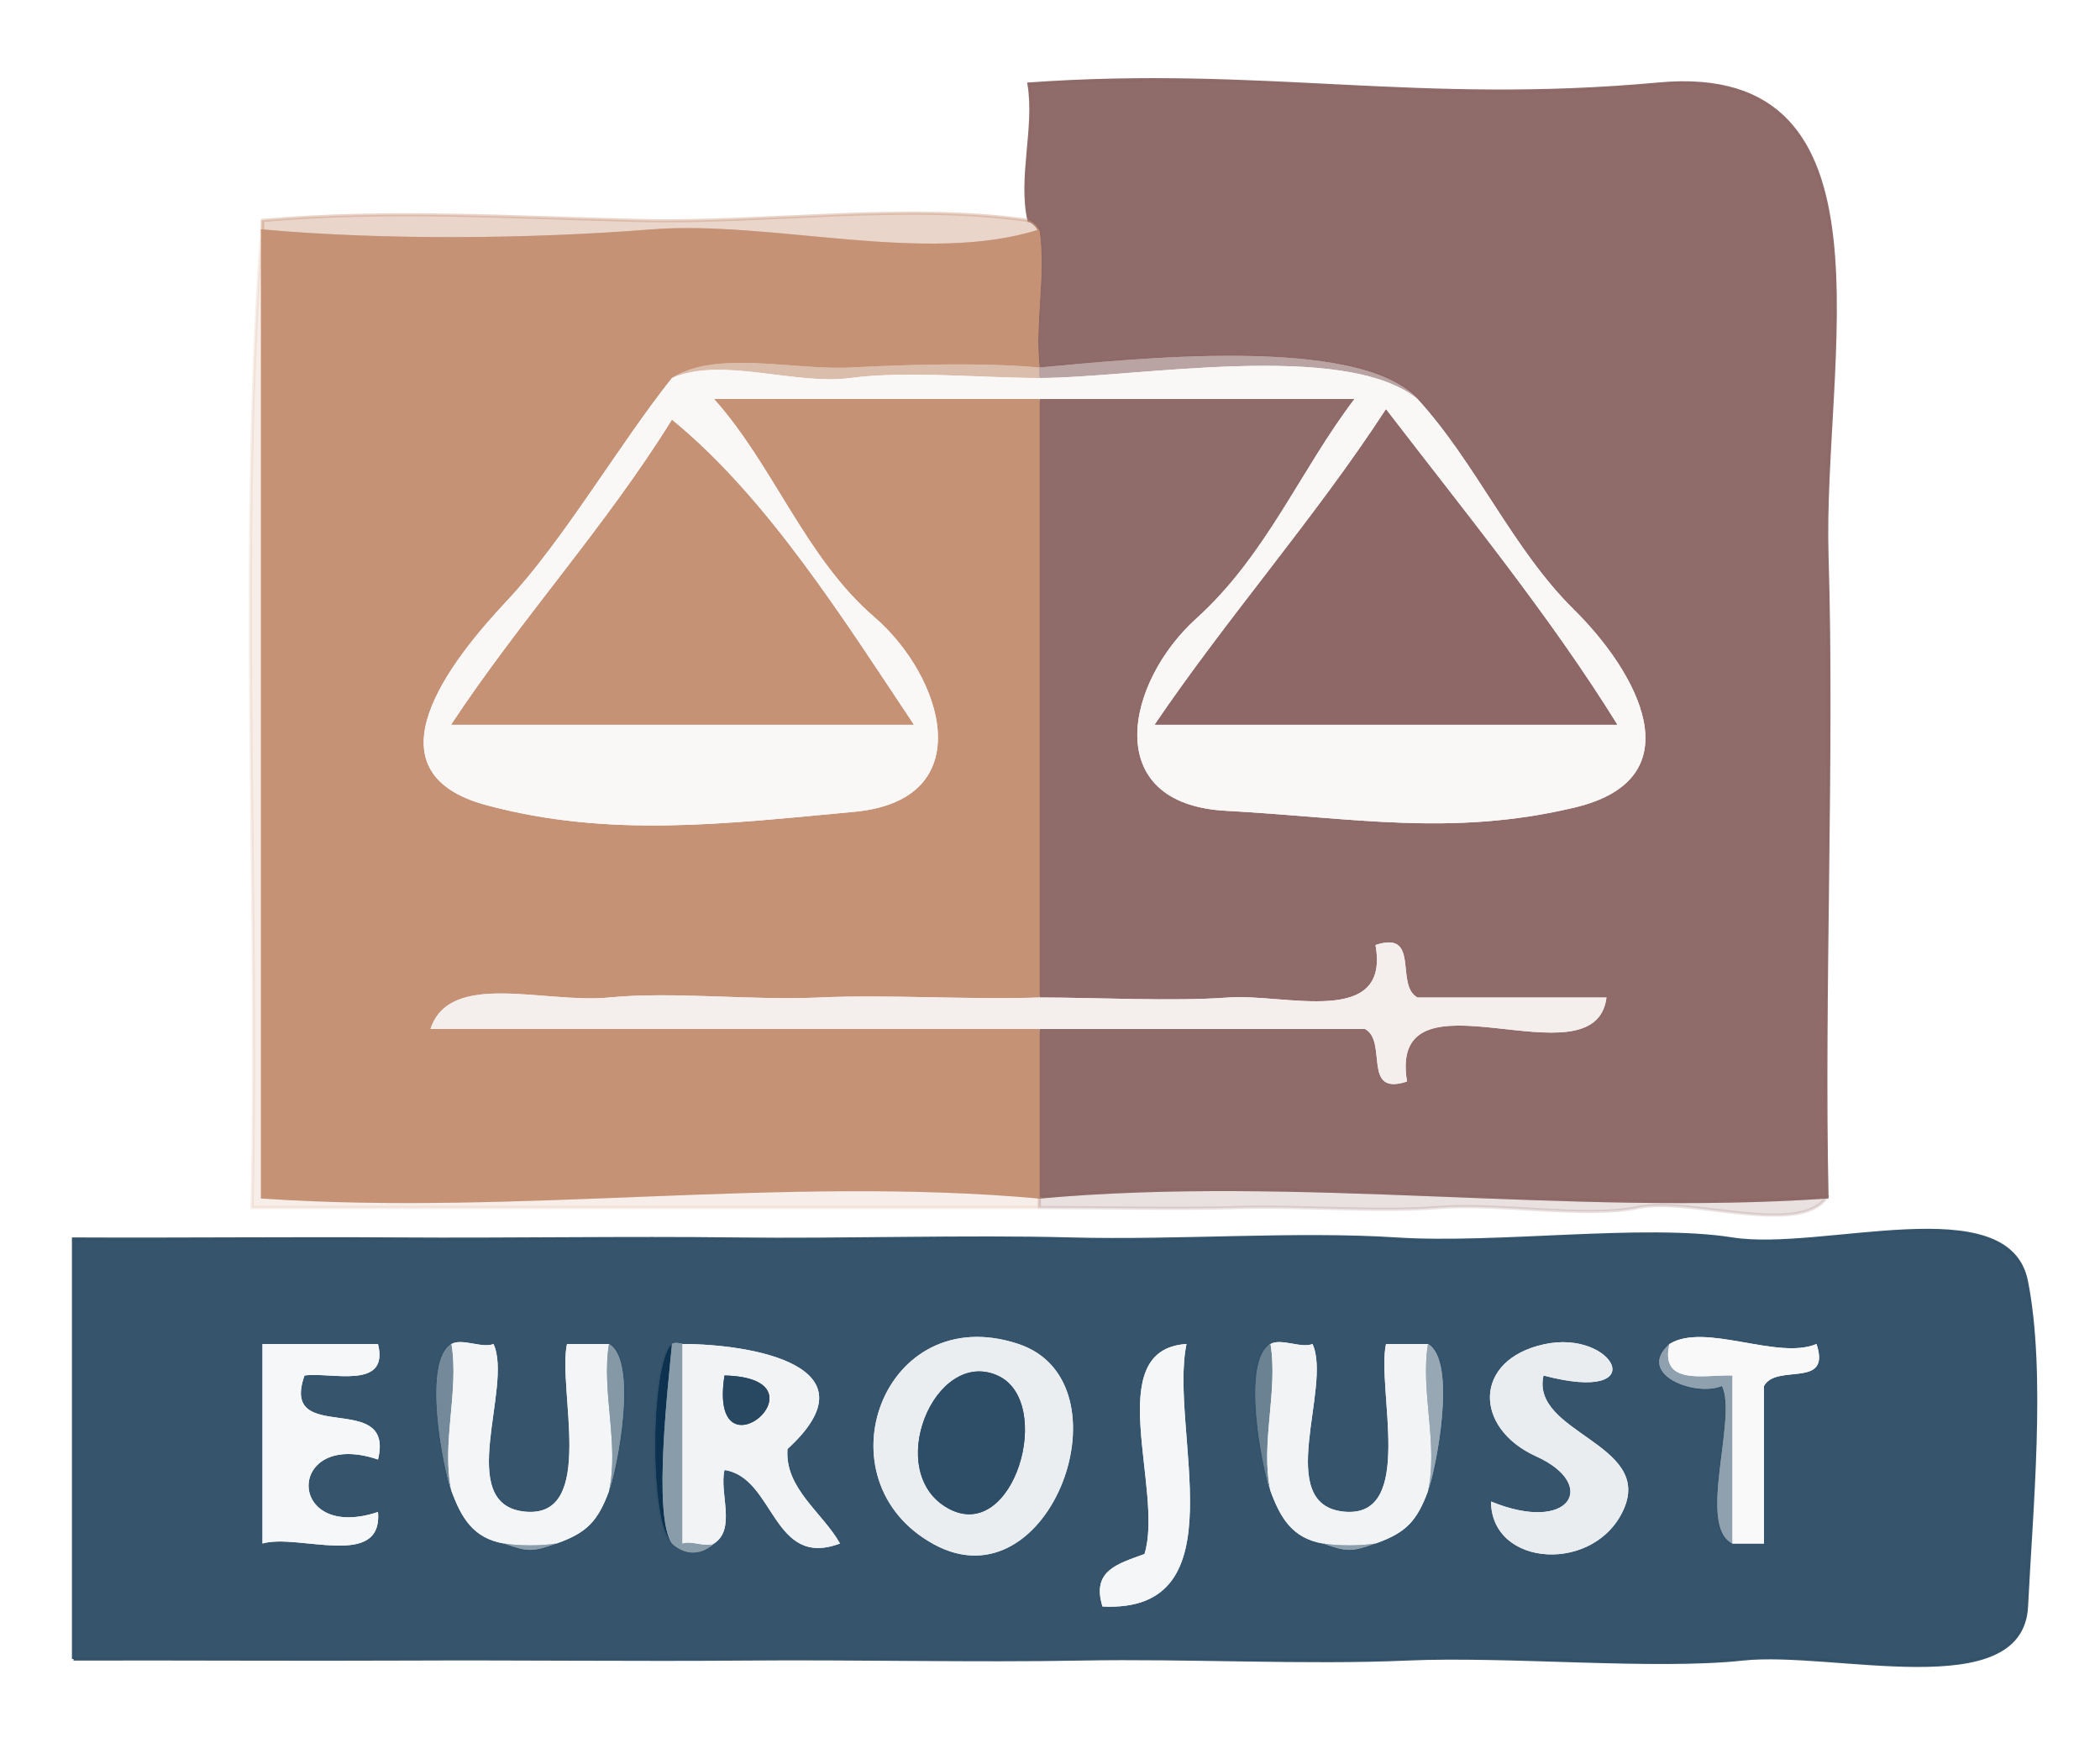
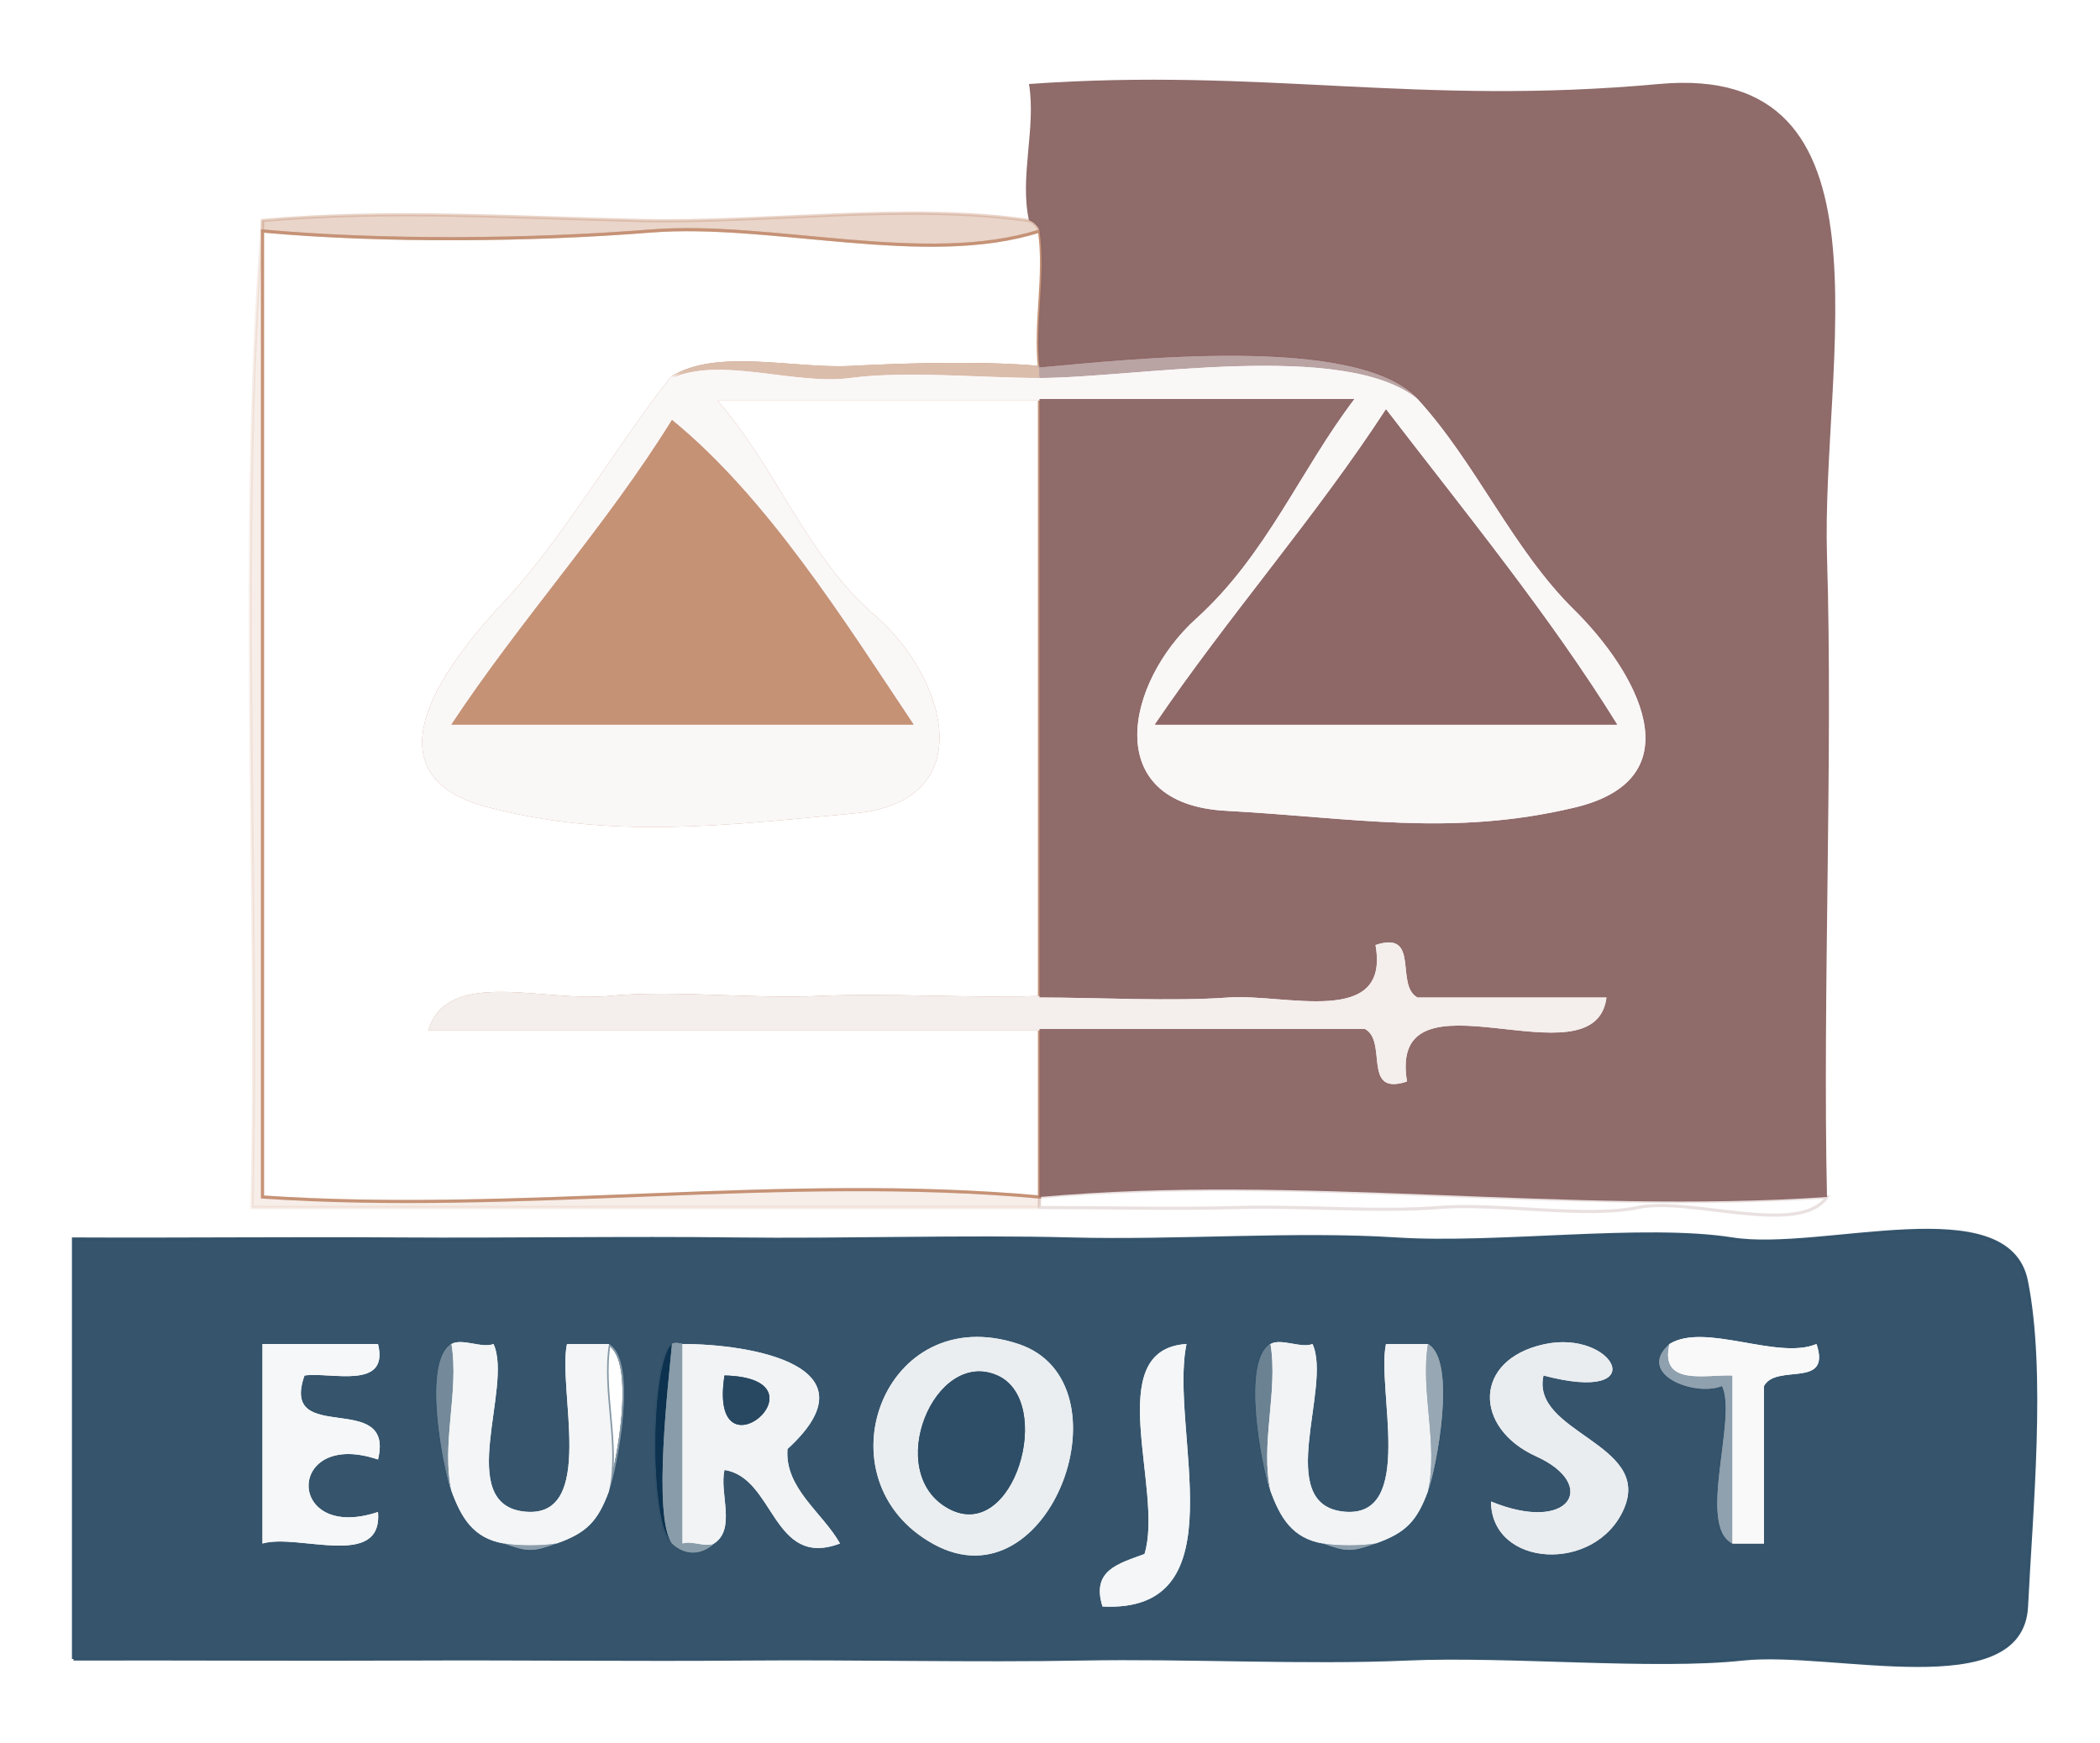
<svg xmlns="http://www.w3.org/2000/svg" viewBox="0 0 200 166" width="200" height="166">
  <g fill="None" fill-opacity="0.0" stroke="#000000" stroke-opacity="0.00" stroke-width="0.3">
    <path d=" M 0.00 166.00  L 200.00 166.00 L 200.00 0.00 L 0.00 0.00 L 0.00 166.00 M 174.00 114.00  C 171.33 117.82 160.95 113.95 156.00 115.00 C 151.05 116.05 142.69 114.54 137.00 115.00 C 131.31 115.46 124.00 114.83 118.00 115.00 C 112.00 115.17 105.08 115.00 99.00 115.00 C 74.00 115.00 49.00 115.00 24.00 115.00 C 24.67 83.83 22.67 51.35 25.00 21.00 C 36.80 19.93 49.11 20.72 61.00 21.00 C 72.89 21.28 86.22 19.30 98.00 21.00 C 97.08 16.87 98.69 12.18 98.00 8.00 C 120.36 6.41 134.85 10.12 158.00 8.00 C 181.15 5.88 173.42 34.35 174.00 53.00 C 174.58 71.65 173.57 94.93 174.00 114.00 M 7.00 158.00  C 7.00 144.67 7.00 131.33 7.00 118.00 C 17.39 118.05 27.59 117.93 38.00 118.00 C 48.41 118.07 59.64 117.87 70.00 118.00 C 80.36 118.13 91.88 117.73 102.00 118.00 C 112.12 118.27 123.43 117.38 133.00 118.00 C 142.57 118.62 156.52 116.66 165.00 118.00 C 173.48 119.34 191.25 113.26 192.99 122.01 C 194.73 130.76 193.45 143.79 193.00 153.00 C 192.55 162.21 174.53 157.08 166.00 158.00 C 157.47 158.92 143.61 157.57 134.00 158.00 C 124.39 158.43 113.15 157.81 103.00 158.00 C 92.85 158.19 81.43 157.91 71.00 158.00 C 60.57 158.09 49.54 157.95 39.00 158.00 C 28.46 158.05 17.57 157.97 7.00 158.00 Z" />
  </g>
  <g fill="None" fill-opacity="0.0" stroke="#8D6867" stroke-opacity="0.98" stroke-width="0.3">
-     <path d=" M 98.00 21.00  C 98.35 21.05 98.95 21.65 99.00 22.00 C 99.61 26.25 98.54 30.73 99.00 35.00 C 107.64 34.22 129.34 31.82 135.00 38.00 C 140.61 44.13 144.05 52.30 149.92 58.08 C 155.79 63.87 161.68 74.15 149.92 76.92 C 138.17 79.70 128.83 77.87 116.78 77.22 C 104.73 76.58 107.21 64.98 113.92 58.92 C 120.63 52.86 123.85 44.75 129.00 38.00 C 119.00 38.00 109.00 38.00 99.00 38.00 C 99.00 57.00 99.00 76.00 99.00 95.00 C 104.54 95.00 111.62 95.39 117.00 95.00 C 122.38 94.61 132.42 97.91 131.00 90.00 C 135.32 88.56 132.81 93.82 135.00 95.00 C 141.00 95.00 147.00 95.00 153.00 95.00 C 151.89 103.59 132.12 91.49 134.00 103.00 C 129.68 104.44 132.19 99.18 130.00 98.00 C 119.67 98.00 109.33 98.00 99.00 98.00 C 99.00 103.33 99.00 108.67 99.00 114.00 C 123.80 111.76 149.15 115.68 174.00 114.00 C 173.57 94.93 174.58 71.65 174.00 53.00 C 173.42 34.35 181.15 5.88 158.00 8.00 C 134.85 10.12 120.36 6.41 98.00 8.00 C 98.69 12.18 97.08 16.87 98.00 21.00 Z" />
-   </g>
+     </g>
  <g fill="None" fill-opacity="0.0" stroke="#CB9575" stroke-opacity="0.16" stroke-width="0.3">
    <path d=" M 99.00 115.00  C 98.96 115.00 99.00 114.00 99.00 114.00 C 74.53 111.79 49.52 115.66 25.00 114.00 C 25.00 83.33 25.00 52.67 25.00 22.00 C 25.00 21.50 25.00 21.00 25.00 21.00 C 22.67 51.35 24.67 83.83 24.00 115.00 C 49.00 115.00 74.00 115.00 99.00 115.00 Z" />
  </g>
  <g fill="None" fill-opacity="0.0" stroke="#C69377" stroke-opacity="0.39" stroke-width="0.3">
    <path d=" M 25.00 22.00  C 36.51 23.04 50.56 22.91 62.00 22.00 C 73.44 21.09 88.23 25.45 99.00 22.00 C 98.95 21.65 98.35 21.05 98.00 21.00 C 86.22 19.30 72.89 21.28 61.00 21.00 C 49.11 20.72 36.80 19.93 25.00 21.00 C 25.00 21.00 25.00 21.50 25.00 22.00 Z" />
  </g>
  <g fill="None" fill-opacity="0.0" stroke="#C59276" stroke-opacity="1.00" stroke-width="0.3">
    <path d=" M 99.00 114.00  C 99.00 108.67 99.00 103.33 99.00 98.00 C 79.67 98.00 60.33 98.00 41.00 98.00 C 42.84 92.38 51.90 95.60 58.00 95.00 C 64.10 94.40 71.50 95.30 78.00 95.00 C 84.50 94.70 92.38 95.23 99.00 95.00 C 99.00 76.00 99.00 57.00 99.00 38.00 C 88.67 38.00 78.33 38.00 68.00 38.00 C 73.68 44.34 76.68 53.09 83.25 58.75 C 89.83 64.40 93.48 76.20 81.32 77.32 C 69.16 78.44 58.08 79.84 46.32 76.68 C 34.57 73.52 42.88 62.97 48.25 57.25 C 53.62 51.54 58.99 42.28 64.00 36.00 C 68.18 33.30 75.67 35.28 81.00 35.00 C 86.33 34.72 93.57 34.51 99.00 35.00 C 98.54 30.73 99.61 26.25 99.00 22.00 C 88.23 25.45 73.44 21.09 62.00 22.00 C 50.56 22.91 36.51 23.04 25.00 22.00 C 25.00 52.67 25.00 83.33 25.00 114.00 C 49.52 115.66 74.53 111.79 99.00 114.00 Z" />
  </g>
  <g fill="None" fill-opacity="0.0" stroke="#DBBDAB" stroke-opacity="1.00" stroke-width="0.3">
    <path d=" M 64.00 36.00  C 68.74 33.93 75.68 36.71 81.00 36.00 C 86.32 35.29 93.51 36.00 99.00 36.00 C 98.96 36.00 99.00 35.00 99.00 35.00 C 93.57 34.51 86.33 34.72 81.00 35.00 C 75.67 35.28 68.18 33.30 64.00 36.00 Z" />
  </g>
  <g fill="None" fill-opacity="0.0" stroke="#BAA3A3" stroke-opacity="1.00" stroke-width="0.3">
    <path d=" M 99.00 36.00  C 107.98 36.00 128.05 32.35 135.00 38.00 C 129.34 31.82 107.64 34.22 99.00 35.00 C 99.00 35.00 98.96 36.00 99.00 36.00 Z" />
  </g>
  <g fill="None" fill-opacity="0.0" stroke="#FAF7F7" stroke-opacity="1.00" stroke-width="0.3">
    <path d=" M 99.00 38.00  C 109.00 38.00 119.00 38.00 129.00 38.00 C 123.85 44.75 120.63 52.86 113.92 58.92 C 107.21 64.98 104.73 76.58 116.78 77.22 C 128.83 77.87 138.17 79.70 149.92 76.92 C 161.68 74.15 155.79 63.87 149.92 58.08 C 144.05 52.30 140.61 44.13 135.00 38.00 C 128.05 32.35 107.98 36.00 99.00 36.00 C 93.51 36.00 86.32 35.29 81.00 36.00 C 75.68 36.71 68.74 33.93 64.00 36.00 C 58.99 42.28 53.62 51.54 48.25 57.25 C 42.88 62.97 34.57 73.52 46.32 76.68 C 58.08 79.84 69.16 78.44 81.32 77.32 C 93.48 76.20 89.83 64.40 83.25 58.75 C 76.68 53.09 73.68 44.34 68.00 38.00 C 78.33 38.00 88.67 38.00 99.00 38.00 M 154.00 69.00  C 139.33 69.00 124.67 69.00 110.00 69.00 C 116.98 58.72 125.25 49.36 132.00 39.00 C 139.45 48.70 147.61 58.69 154.00 69.00 M 87.00 69.00  C 72.33 69.00 57.67 69.00 43.00 69.00 C 49.59 59.02 57.73 50.12 64.00 40.00 C 73.08 47.41 80.40 59.12 87.00 69.00 Z" />
  </g>
  <g fill="None" fill-opacity="0.0" stroke="#8D6867" stroke-opacity="1.00" stroke-width="0.3">
    <path d=" M 154.00 69.00  C 147.61 58.69 139.45 48.70 132.00 39.00 C 125.25 49.36 116.98 58.72 110.00 69.00 C 124.67 69.00 139.33 69.00 154.00 69.00 Z" />
  </g>
  <g fill="None" fill-opacity="0.0" stroke="#C59276" stroke-opacity="1.00" stroke-width="0.3">
    <path d=" M 87.00 69.00  C 80.40 59.12 73.08 47.41 64.00 40.00 C 57.73 50.12 49.59 59.02 43.00 69.00 C 57.67 69.00 72.33 69.00 87.00 69.00 Z" />
  </g>
  <g fill="None" fill-opacity="0.0" stroke="#F4EEEC" stroke-opacity="1.00" stroke-width="0.3">
    <path d=" M 99.00 95.00  C 92.38 95.23 84.50 94.70 78.00 95.00 C 71.50 95.30 64.10 94.40 58.00 95.00 C 51.90 95.60 42.84 92.38 41.00 98.00 C 60.33 98.00 79.67 98.00 99.00 98.00 C 109.33 98.00 119.67 98.00 130.00 98.00 C 132.19 99.18 129.68 104.44 134.00 103.00 C 132.12 91.49 151.89 103.59 153.00 95.00 C 147.00 95.00 141.00 95.00 135.00 95.00 C 132.81 93.82 135.32 88.56 131.00 90.00 C 132.42 97.91 122.38 94.61 117.00 95.00 C 111.62 95.39 104.54 95.00 99.00 95.00 Z" />
  </g>
  <g fill="None" fill-opacity="0.0" stroke="#926C67" stroke-opacity="0.20" stroke-width="0.3">
    <path d=" M 99.00 115.00  C 105.08 115.00 112.00 115.17 118.00 115.00 C 124.00 114.83 131.31 115.46 137.00 115.00 C 142.69 114.54 151.05 116.05 156.00 115.00 C 160.95 113.95 171.33 117.82 174.00 114.00 C 149.15 115.68 123.80 111.76 99.00 114.00 C 99.00 114.00 98.96 115.00 99.00 115.00 Z" />
  </g>
  <g fill="None" fill-opacity="0.0" stroke="#32526A" stroke-opacity="0.98" stroke-width="0.3">
    <path d=" M 7.00 158.00  C 17.57 157.97 28.46 158.05 39.00 158.00 C 49.54 157.95 60.57 158.09 71.00 158.00 C 81.43 157.91 92.85 158.19 103.00 158.00 C 113.15 157.81 124.39 158.43 134.00 158.00 C 143.61 157.57 157.47 158.92 166.00 158.00 C 174.53 157.08 192.55 162.21 193.00 153.00 C 193.45 143.79 194.73 130.76 192.99 122.01 C 191.25 113.26 173.48 119.34 165.00 118.00 C 156.52 116.66 142.57 118.62 133.00 118.00 C 123.43 117.38 112.12 118.27 102.00 118.00 C 91.88 117.73 80.36 118.13 70.00 118.00 C 59.64 117.87 48.41 118.07 38.00 118.00 C 27.59 117.93 17.39 118.05 7.00 118.00 C 7.00 131.33 7.00 144.67 7.00 158.00 M 36.00 128.00  C 37.10 132.43 31.51 130.64 29.00 131.00 C 26.60 137.80 37.65 132.28 36.00 139.00 C 27.20 136.02 27.17 146.94 36.00 144.00 C 36.46 149.51 28.40 146.01 25.00 147.00 C 25.00 140.67 25.00 134.33 25.00 128.00 C 28.67 128.00 32.33 128.00 36.00 128.00 M 58.00 128.00  C 60.81 129.62 58.76 139.94 58.00 142.00 C 56.94 144.87 55.90 145.98 53.00 147.00 C 50.68 147.82 50.27 147.80 48.00 147.00 C 45.05 146.50 43.93 144.52 43.00 142.00 C 42.20 139.83 40.21 129.61 43.00 128.00 C 44.00 127.42 45.92 128.44 47.00 128.00 C 48.89 132.10 43.21 143.34 50.03 143.97 C 56.85 144.60 53.08 132.23 54.00 128.00 C 55.33 128.00 56.67 128.00 58.00 128.00 M 68.00 147.00  C 66.89 148.05 65.34 148.24 64.00 147.00 C 61.84 144.99 61.96 129.98 64.00 128.00 C 64.26 127.75 65.00 128.00 65.00 128.00 C 71.51 128.00 83.68 130.06 75.00 138.00 C 74.71 141.74 78.33 144.04 80.00 147.00 C 73.55 149.44 73.79 140.71 69.00 140.00 C 68.48 142.19 70.14 145.62 68.00 147.00 M 97.00 128.00  C 107.83 131.61 100.05 153.16 88.93 147.07 C 77.80 140.98 84.12 123.71 97.00 128.00 M 113.00 128.00  C 111.30 136.14 118.23 153.67 105.00 153.00 C 103.92 149.55 106.50 148.93 109.00 148.00 C 110.88 141.94 104.78 128.51 113.00 128.00 M 136.00 128.00  C 138.81 129.62 136.76 139.94 136.00 142.00 C 134.94 144.87 133.90 145.98 131.00 147.00 C 128.68 147.82 128.27 147.80 126.00 147.00 C 123.05 146.50 121.93 144.52 121.00 142.00 C 120.20 139.83 118.21 129.61 121.00 128.00 C 122.00 127.42 123.92 128.44 125.00 128.00 C 126.89 132.10 121.21 143.34 128.03 143.97 C 134.85 144.60 131.08 132.23 132.00 128.00 C 133.33 128.00 134.67 128.00 136.00 128.00 M 147.00 131.00  C 145.76 136.46 157.34 137.46 154.67 143.67 C 152.00 149.88 142.03 149.31 142.00 143.00 C 149.55 146.10 152.29 141.40 146.30 138.70 C 140.32 135.99 140.31 129.51 147.03 128.03 C 153.74 126.54 157.55 133.79 147.00 131.00 M 165.00 147.00  C 161.58 145.34 165.49 135.02 164.00 132.00 C 161.42 133.06 155.74 130.87 159.00 128.00 C 162.36 125.91 169.31 129.57 173.00 128.00 C 174.44 132.32 169.18 129.81 168.00 132.00 C 168.00 137.00 168.00 142.00 168.00 147.00 C 167.00 147.00 166.00 147.00 165.00 147.00 Z" />
  </g>
  <g fill="None" fill-opacity="0.0" stroke="#F6F7F8" stroke-opacity="1.00" stroke-width="0.3">
    <path d=" M 36.00 128.00  C 32.33 128.00 28.67 128.00 25.00 128.00 C 25.00 134.33 25.00 140.67 25.00 147.00 C 28.40 146.01 36.46 149.51 36.00 144.00 C 27.17 146.94 27.20 136.02 36.00 139.00 C 37.65 132.28 26.60 137.80 29.00 131.00 C 31.51 130.64 37.10 132.43 36.00 128.00 Z" />
  </g>
  <g fill="None" fill-opacity="0.0" stroke="#748A9A" stroke-opacity="1.00" stroke-width="0.3">
    <path d=" M 43.00 142.00  C 42.01 137.55 43.74 132.50 43.00 128.00 C 40.21 129.61 42.20 139.83 43.00 142.00 Z" />
  </g>
  <g fill="None" fill-opacity="0.0" stroke="#F3F5F6" stroke-opacity="1.00" stroke-width="0.3">
    <path d=" M 43.00 142.00  C 43.93 144.52 45.05 146.50 48.00 147.00 C 49.38 147.24 51.62 147.24 53.00 147.00 C 55.90 145.98 56.94 144.87 58.00 142.00 C 58.99 137.55 57.26 132.50 58.00 128.00 C 56.67 128.00 55.33 128.00 54.00 128.00 C 53.08 132.23 56.85 144.60 50.03 143.97 C 43.21 143.34 48.89 132.10 47.00 128.00 C 45.92 128.44 44.00 127.42 43.00 128.00 C 43.74 132.50 42.01 137.55 43.00 142.00 Z" />
  </g>
  <g fill="None" fill-opacity="0.0" stroke="#8598A6" stroke-opacity="1.00" stroke-width="0.3">
    <path d=" M 58.00 142.00  C 58.76 139.94 60.81 129.62 58.00 128.00 C 57.26 132.50 58.99 137.55 58.00 142.00 Z" />
  </g>
  <g fill="None" fill-opacity="0.0" stroke="#0C324F" stroke-opacity="1.00" stroke-width="0.3">
    <path d=" M 64.00 147.00  C 62.13 144.45 63.70 131.34 64.00 128.00 C 61.96 129.98 61.84 144.99 64.00 147.00 Z" />
  </g>
  <g fill="None" fill-opacity="0.0" stroke="#899CA9" stroke-opacity="1.00" stroke-width="0.3">
    <path d=" M 64.00 147.00  C 65.34 148.24 66.89 148.05 68.00 147.00 C 67.19 147.39 65.85 146.69 65.00 147.00 C 65.00 140.67 65.00 134.33 65.00 128.00 C 65.00 128.00 64.26 127.75 64.00 128.00 C 63.70 131.34 62.13 144.45 64.00 147.00 Z" />
  </g>
  <g fill="None" fill-opacity="0.0" stroke="#F1F3F5" stroke-opacity="1.00" stroke-width="0.3">
    <path d=" M 68.00 147.00  C 70.14 145.62 68.48 142.19 69.00 140.00 C 73.79 140.71 73.55 149.44 80.00 147.00 C 78.33 144.04 74.71 141.74 75.00 138.00 C 83.68 130.06 71.51 128.00 65.00 128.00 C 65.00 134.33 65.00 140.67 65.00 147.00 C 65.85 146.69 67.19 147.39 68.00 147.00 M 69.00 131.00  C 79.40 131.25 67.37 141.47 69.00 131.00 Z" />
  </g>
  <g fill="None" fill-opacity="0.0" stroke="#EAEEF0" stroke-opacity="1.00" stroke-width="0.3">
    <path d=" M 97.00 128.00  C 84.12 123.71 77.80 140.98 88.93 147.07 C 100.05 153.16 107.83 131.61 97.00 128.00 M 95.00 131.00  C 100.48 133.45 96.59 147.08 90.33 143.67 C 84.07 140.26 89.00 128.32 95.00 131.00 Z" />
  </g>
  <g fill="None" fill-opacity="0.0" stroke="#F4F6F7" stroke-opacity="1.00" stroke-width="0.3">
    <path d=" M 113.00 128.00  C 104.78 128.51 110.88 141.94 109.00 148.00 C 106.50 148.93 103.92 149.55 105.00 153.00 C 118.23 153.67 111.30 136.14 113.00 128.00 Z" />
  </g>
  <g fill="None" fill-opacity="0.0" stroke="#6B8293" stroke-opacity="1.00" stroke-width="0.3">
    <path d=" M 121.00 142.00  C 120.01 137.55 121.74 132.50 121.00 128.00 C 118.21 129.61 120.20 139.83 121.00 142.00 Z" />
  </g>
  <g fill="None" fill-opacity="0.0" stroke="#F1F3F5" stroke-opacity="1.00" stroke-width="0.3">
    <path d=" M 121.00 142.00  C 121.93 144.52 123.05 146.50 126.00 147.00 C 127.38 147.24 129.62 147.24 131.00 147.00 C 133.90 145.98 134.94 144.87 136.00 142.00 C 136.99 137.55 135.26 132.50 136.00 128.00 C 134.67 128.00 133.33 128.00 132.00 128.00 C 131.08 132.23 134.85 144.60 128.03 143.97 C 121.21 143.34 126.89 132.10 125.00 128.00 C 123.92 128.44 122.00 127.42 121.00 128.00 C 121.74 132.50 120.01 137.55 121.00 142.00 Z" />
  </g>
  <g fill="None" fill-opacity="0.0" stroke="#97A7B3" stroke-opacity="1.00" stroke-width="0.3">
    <path d=" M 136.00 142.00  C 136.76 139.94 138.81 129.62 136.00 128.00 C 135.26 132.50 136.99 137.55 136.00 142.00 Z" />
  </g>
  <g fill="None" fill-opacity="0.0" stroke="#EAEDF0" stroke-opacity="1.00" stroke-width="0.3">
    <path d=" M 147.00 131.00  C 157.55 133.79 153.74 126.54 147.03 128.03 C 140.31 129.51 140.32 135.99 146.30 138.70 C 152.29 141.40 149.55 146.10 142.00 143.00 C 142.03 149.31 152.00 149.88 154.67 143.67 C 157.34 137.46 145.76 136.46 147.00 131.00 Z" />
  </g>
  <g fill="None" fill-opacity="0.0" stroke="#8FA0AE" stroke-opacity="1.00" stroke-width="0.3">
    <path d=" M 165.00 147.00  C 165.00 141.67 165.00 136.33 165.00 131.00 C 162.54 130.88 158.02 132.08 159.00 128.00 C 155.74 130.87 161.42 133.06 164.00 132.00 C 165.49 135.02 161.58 145.34 165.00 147.00 Z" />
  </g>
  <g fill="None" fill-opacity="0.0" stroke="#F9F9FA" stroke-opacity="1.00" stroke-width="0.3">
    <path d=" M 165.00 147.00  C 166.00 147.00 167.00 147.00 168.00 147.00 C 168.00 142.00 168.00 137.00 168.00 132.00 C 169.18 129.81 174.44 132.32 173.00 128.00 C 169.31 129.57 162.36 125.91 159.00 128.00 C 158.02 132.08 162.54 130.88 165.00 131.00 C 165.00 136.33 165.00 141.67 165.00 147.00 Z" />
  </g>
  <g fill="None" fill-opacity="0.0" stroke="#284862" stroke-opacity="1.00" stroke-width="0.3">
    <path d=" M 69.00 131.00  C 67.37 141.47 79.40 131.25 69.00 131.00 Z" />
  </g>
  <g fill="None" fill-opacity="0.0" stroke="#2E4E67" stroke-opacity="1.00" stroke-width="0.3">
    <path d=" M 95.00 131.00  C 89.00 128.32 84.07 140.26 90.33 143.67 C 96.59 147.08 100.48 133.45 95.00 131.00 Z" />
  </g>
  <g fill="None" fill-opacity="0.0" stroke="#8C9EAC" stroke-opacity="1.00" stroke-width="0.3">
    <path d=" M 53.00 147.00  C 51.62 147.24 49.38 147.24 48.00 147.00 C 50.27 147.80 50.68 147.82 53.00 147.00 Z" />
  </g>
  <g fill="None" fill-opacity="0.0" stroke="#8D9FAC" stroke-opacity="1.00" stroke-width="0.3">
    <path d=" M 131.00 147.00  C 129.62 147.24 127.38 147.24 126.00 147.00 C 128.27 147.80 128.68 147.82 131.00 147.00 Z" />
  </g>
  <g fill="#000000" fill-opacity="0.00" stroke="None">
    <path d=" M 0.00 166.00  L 200.00 166.00 L 200.00 0.00 L 0.00 0.00 L 0.00 166.00 M 174.00 114.00  C 171.33 117.82 160.95 113.95 156.00 115.00 C 151.05 116.05 142.69 114.54 137.00 115.00 C 131.31 115.46 124.00 114.83 118.00 115.00 C 112.00 115.17 105.08 115.00 99.00 115.00 C 74.00 115.00 49.00 115.00 24.00 115.00 C 24.67 83.83 22.67 51.35 25.00 21.00 C 36.80 19.93 49.11 20.72 61.00 21.00 C 72.89 21.28 86.22 19.30 98.00 21.00 C 97.08 16.87 98.69 12.18 98.00 8.00 C 120.36 6.41 134.85 10.12 158.00 8.00 C 181.15 5.88 173.42 34.35 174.00 53.00 C 174.58 71.65 173.57 94.93 174.00 114.00 M 7.00 158.00  C 7.00 144.67 7.00 131.33 7.00 118.00 C 17.39 118.05 27.59 117.93 38.00 118.00 C 48.41 118.07 59.64 117.87 70.00 118.00 C 80.36 118.13 91.88 117.73 102.00 118.00 C 112.12 118.27 123.43 117.38 133.00 118.00 C 142.57 118.62 156.52 116.66 165.00 118.00 C 173.48 119.34 191.25 113.26 192.99 122.01 C 194.73 130.76 193.45 143.79 193.00 153.00 C 192.55 162.21 174.53 157.08 166.00 158.00 C 157.47 158.92 143.61 157.57 134.00 158.00 C 124.39 158.43 113.15 157.81 103.00 158.00 C 92.85 158.19 81.43 157.91 71.00 158.00 C 60.57 158.09 49.54 157.95 39.00 158.00 C 28.46 158.05 17.57 157.97 7.00 158.00 Z" />
  </g>
  <g fill="#8D6867" fill-opacity="0.98" stroke="None">
    <path d=" M 98.00 21.00  C 98.35 21.05 98.95 21.65 99.00 22.00 C 99.61 26.25 98.54 30.73 99.00 35.00 C 107.64 34.22 129.34 31.82 135.00 38.00 C 140.61 44.13 144.05 52.30 149.92 58.08 C 155.79 63.87 161.68 74.15 149.92 76.92 C 138.17 79.70 128.83 77.87 116.78 77.22 C 104.73 76.58 107.21 64.98 113.92 58.92 C 120.63 52.86 123.85 44.75 129.00 38.00 C 119.00 38.00 109.00 38.00 99.00 38.00 C 99.00 57.00 99.00 76.00 99.00 95.00 C 104.54 95.00 111.62 95.39 117.00 95.00 C 122.38 94.61 132.42 97.91 131.00 90.00 C 135.32 88.56 132.81 93.82 135.00 95.00 C 141.00 95.00 147.00 95.00 153.00 95.00 C 151.89 103.59 132.12 91.49 134.00 103.00 C 129.68 104.44 132.19 99.18 130.00 98.00 C 119.67 98.00 109.33 98.00 99.00 98.00 C 99.00 103.33 99.00 108.67 99.00 114.00 C 123.80 111.76 149.15 115.68 174.00 114.00 C 173.57 94.93 174.58 71.65 174.00 53.00 C 173.42 34.35 181.15 5.88 158.00 8.00 C 134.85 10.12 120.36 6.41 98.00 8.00 C 98.69 12.18 97.08 16.87 98.00 21.00 Z" />
  </g>
  <g fill="#CB9575" fill-opacity="0.16" stroke="None">
    <path d=" M 99.00 115.00  C 98.96 115.00 99.00 114.00 99.00 114.00 C 74.53 111.79 49.52 115.66 25.00 114.00 C 25.00 83.33 25.00 52.67 25.00 22.00 C 25.00 21.50 25.00 21.00 25.00 21.00 C 22.67 51.35 24.67 83.83 24.00 115.00 C 49.00 115.00 74.00 115.00 99.00 115.00 Z" />
  </g>
  <g fill="#C69377" fill-opacity="0.39" stroke="None">
    <path d=" M 25.00 22.00  C 36.51 23.04 50.56 22.91 62.00 22.00 C 73.44 21.09 88.23 25.45 99.00 22.00 C 98.95 21.65 98.35 21.05 98.00 21.00 C 86.22 19.30 72.89 21.28 61.00 21.00 C 49.11 20.72 36.80 19.93 25.00 21.00 C 25.00 21.00 25.00 21.50 25.00 22.00 Z" />
  </g>
  <g fill="#C59276" fill-opacity="1.00" stroke="None">
-     <path d=" M 99.00 114.00  C 99.00 108.67 99.00 103.33 99.00 98.00 C 79.67 98.00 60.33 98.00 41.00 98.00 C 42.84 92.38 51.90 95.60 58.00 95.00 C 64.10 94.40 71.50 95.30 78.00 95.00 C 84.50 94.70 92.38 95.23 99.00 95.00 C 99.00 76.00 99.00 57.00 99.00 38.00 C 88.67 38.00 78.33 38.00 68.00 38.00 C 73.68 44.34 76.68 53.09 83.25 58.75 C 89.83 64.40 93.48 76.20 81.32 77.32 C 69.16 78.44 58.08 79.84 46.32 76.68 C 34.57 73.52 42.88 62.97 48.25 57.25 C 53.62 51.54 58.99 42.28 64.00 36.00 C 68.18 33.30 75.67 35.28 81.00 35.00 C 86.33 34.72 93.57 34.51 99.00 35.00 C 98.54 30.73 99.61 26.25 99.00 22.00 C 88.23 25.45 73.44 21.09 62.00 22.00 C 50.56 22.91 36.51 23.04 25.00 22.00 C 25.00 52.67 25.00 83.33 25.00 114.00 C 49.52 115.66 74.53 111.79 99.00 114.00 Z" />
-   </g>
+     </g>
  <g fill="#DBBDAB" fill-opacity="1.00" stroke="None">
    <path d=" M 64.00 36.00  C 68.74 33.93 75.68 36.71 81.00 36.00 C 86.32 35.29 93.51 36.00 99.00 36.00 C 98.96 36.00 99.00 35.00 99.00 35.00 C 93.57 34.51 86.33 34.72 81.00 35.00 C 75.67 35.28 68.18 33.30 64.00 36.00 Z" />
  </g>
  <g fill="#BAA3A3" fill-opacity="1.00" stroke="None">
    <path d=" M 99.00 36.00  C 107.98 36.00 128.05 32.35 135.00 38.00 C 129.34 31.82 107.64 34.22 99.00 35.00 C 99.00 35.00 98.96 36.00 99.00 36.00 Z" />
  </g>
  <g fill="#FAF7F7" fill-opacity="1.00" stroke="None">
    <path d=" M 99.00 38.00  C 109.00 38.00 119.00 38.00 129.00 38.00 C 123.85 44.75 120.63 52.86 113.92 58.92 C 107.21 64.98 104.73 76.58 116.78 77.22 C 128.83 77.87 138.17 79.70 149.92 76.92 C 161.68 74.15 155.79 63.87 149.92 58.08 C 144.05 52.30 140.61 44.13 135.00 38.00 C 128.05 32.35 107.98 36.00 99.00 36.00 C 93.51 36.00 86.32 35.29 81.00 36.00 C 75.68 36.71 68.74 33.93 64.00 36.00 C 58.99 42.28 53.62 51.54 48.25 57.25 C 42.88 62.97 34.57 73.52 46.32 76.68 C 58.08 79.84 69.16 78.44 81.32 77.32 C 93.48 76.20 89.83 64.40 83.25 58.75 C 76.68 53.09 73.68 44.34 68.00 38.00 C 78.33 38.00 88.67 38.00 99.00 38.00 M 154.00 69.00  C 139.33 69.00 124.67 69.00 110.00 69.00 C 116.98 58.72 125.25 49.36 132.00 39.00 C 139.45 48.70 147.61 58.69 154.00 69.00 M 87.00 69.00  C 72.33 69.00 57.67 69.00 43.00 69.00 C 49.59 59.02 57.73 50.12 64.00 40.00 C 73.08 47.41 80.40 59.12 87.00 69.00 Z" />
  </g>
  <g fill="#8D6867" fill-opacity="1.00" stroke="None">
    <path d=" M 154.00 69.00  C 147.61 58.69 139.45 48.70 132.00 39.00 C 125.25 49.36 116.98 58.72 110.00 69.00 C 124.67 69.00 139.33 69.00 154.00 69.00 Z" />
  </g>
  <g fill="#C59276" fill-opacity="1.00" stroke="None">
    <path d=" M 87.00 69.00  C 80.40 59.12 73.08 47.41 64.00 40.00 C 57.73 50.12 49.59 59.02 43.00 69.00 C 57.67 69.00 72.33 69.00 87.00 69.00 Z" />
  </g>
  <g fill="#F4EEEC" fill-opacity="1.00" stroke="None">
    <path d=" M 99.00 95.00  C 92.38 95.23 84.50 94.70 78.00 95.00 C 71.50 95.30 64.10 94.40 58.00 95.00 C 51.90 95.60 42.84 92.38 41.00 98.00 C 60.33 98.00 79.67 98.00 99.00 98.00 C 109.33 98.00 119.67 98.00 130.00 98.00 C 132.19 99.18 129.68 104.44 134.00 103.00 C 132.12 91.49 151.89 103.59 153.00 95.00 C 147.00 95.00 141.00 95.00 135.00 95.00 C 132.81 93.82 135.32 88.56 131.00 90.00 C 132.42 97.91 122.38 94.61 117.00 95.00 C 111.62 95.39 104.54 95.00 99.00 95.00 Z" />
  </g>
  <g fill="#926C67" fill-opacity="0.20" stroke="None">
-     <path d=" M 99.00 115.00  C 105.08 115.00 112.00 115.17 118.00 115.00 C 124.00 114.83 131.31 115.46 137.00 115.00 C 142.69 114.54 151.05 116.05 156.00 115.00 C 160.95 113.95 171.33 117.82 174.00 114.00 C 149.15 115.68 123.80 111.76 99.00 114.00 C 99.00 114.00 98.96 115.00 99.00 115.00 Z" />
-   </g>
+     </g>
  <g fill="#32526A" fill-opacity="0.98" stroke="None">
    <path d=" M 7.00 158.00  C 17.57 157.97 28.46 158.05 39.00 158.00 C 49.54 157.95 60.57 158.09 71.00 158.00 C 81.43 157.91 92.85 158.19 103.00 158.00 C 113.15 157.81 124.39 158.43 134.00 158.00 C 143.61 157.57 157.47 158.92 166.00 158.00 C 174.53 157.08 192.55 162.21 193.00 153.00 C 193.45 143.79 194.73 130.76 192.99 122.01 C 191.25 113.26 173.48 119.34 165.00 118.00 C 156.52 116.66 142.57 118.62 133.00 118.00 C 123.43 117.38 112.12 118.27 102.00 118.00 C 91.88 117.73 80.36 118.13 70.00 118.00 C 59.64 117.87 48.41 118.07 38.00 118.00 C 27.59 117.93 17.39 118.05 7.00 118.00 C 7.00 131.33 7.00 144.67 7.00 158.00 M 36.00 128.00  C 37.10 132.43 31.51 130.64 29.00 131.00 C 26.60 137.80 37.65 132.28 36.00 139.00 C 27.20 136.02 27.17 146.94 36.00 144.00 C 36.46 149.51 28.40 146.01 25.00 147.00 C 25.00 140.67 25.00 134.33 25.00 128.00 C 28.67 128.00 32.33 128.00 36.00 128.00 M 58.00 128.00  C 60.81 129.62 58.76 139.94 58.00 142.00 C 56.94 144.87 55.90 145.98 53.00 147.00 C 50.68 147.82 50.27 147.80 48.00 147.00 C 45.05 146.50 43.93 144.52 43.00 142.00 C 42.20 139.83 40.21 129.61 43.00 128.00 C 44.00 127.42 45.92 128.44 47.00 128.00 C 48.89 132.10 43.21 143.34 50.03 143.97 C 56.85 144.60 53.08 132.23 54.00 128.00 C 55.33 128.00 56.67 128.00 58.00 128.00 M 68.00 147.00  C 66.89 148.05 65.34 148.24 64.00 147.00 C 61.84 144.99 61.96 129.98 64.00 128.00 C 64.26 127.75 65.00 128.00 65.00 128.00 C 71.51 128.00 83.68 130.06 75.00 138.00 C 74.71 141.74 78.33 144.04 80.00 147.00 C 73.55 149.44 73.79 140.71 69.00 140.00 C 68.48 142.19 70.14 145.62 68.00 147.00 M 97.00 128.00  C 107.83 131.61 100.05 153.16 88.93 147.07 C 77.80 140.98 84.12 123.71 97.00 128.00 M 113.00 128.00  C 111.30 136.14 118.23 153.67 105.00 153.00 C 103.92 149.55 106.50 148.93 109.00 148.00 C 110.88 141.94 104.78 128.51 113.00 128.00 M 136.00 128.00  C 138.81 129.62 136.76 139.94 136.00 142.00 C 134.94 144.87 133.90 145.98 131.00 147.00 C 128.68 147.82 128.27 147.80 126.00 147.00 C 123.05 146.50 121.93 144.52 121.00 142.00 C 120.20 139.83 118.21 129.61 121.00 128.00 C 122.00 127.42 123.92 128.44 125.00 128.00 C 126.89 132.10 121.21 143.34 128.03 143.97 C 134.85 144.60 131.08 132.23 132.00 128.00 C 133.33 128.00 134.67 128.00 136.00 128.00 M 147.00 131.00  C 145.76 136.46 157.34 137.46 154.67 143.67 C 152.00 149.88 142.03 149.31 142.00 143.00 C 149.55 146.10 152.29 141.40 146.30 138.70 C 140.32 135.99 140.31 129.51 147.03 128.03 C 153.74 126.54 157.55 133.79 147.00 131.00 M 165.00 147.00  C 161.58 145.34 165.49 135.02 164.00 132.00 C 161.42 133.06 155.74 130.87 159.00 128.00 C 162.36 125.91 169.31 129.57 173.00 128.00 C 174.44 132.32 169.18 129.81 168.00 132.00 C 168.00 137.00 168.00 142.00 168.00 147.00 C 167.00 147.00 166.00 147.00 165.00 147.00 Z" />
  </g>
  <g fill="#F6F7F8" fill-opacity="1.00" stroke="None">
    <path d=" M 36.00 128.00  C 32.33 128.00 28.67 128.00 25.00 128.00 C 25.00 134.33 25.00 140.67 25.00 147.00 C 28.40 146.01 36.46 149.51 36.00 144.00 C 27.17 146.94 27.20 136.02 36.00 139.00 C 37.65 132.28 26.60 137.80 29.00 131.00 C 31.51 130.64 37.10 132.43 36.00 128.00 Z" />
  </g>
  <g fill="#748A9A" fill-opacity="1.00" stroke="None">
    <path d=" M 43.00 142.00  C 42.01 137.55 43.74 132.50 43.00 128.00 C 40.21 129.61 42.20 139.83 43.00 142.00 Z" />
  </g>
  <g fill="#F3F5F6" fill-opacity="1.00" stroke="None">
    <path d=" M 43.00 142.00  C 43.93 144.52 45.05 146.50 48.00 147.00 C 49.38 147.24 51.62 147.24 53.00 147.00 C 55.90 145.98 56.94 144.87 58.00 142.00 C 58.99 137.55 57.26 132.50 58.00 128.00 C 56.67 128.00 55.33 128.00 54.00 128.00 C 53.08 132.23 56.85 144.60 50.03 143.97 C 43.21 143.34 48.89 132.10 47.00 128.00 C 45.92 128.44 44.00 127.42 43.00 128.00 C 43.74 132.50 42.01 137.55 43.00 142.00 Z" />
  </g>
  <g fill="#8598A6" fill-opacity="1.00" stroke="None">
-     <path d=" M 58.00 142.00  C 58.76 139.94 60.81 129.62 58.00 128.00 C 57.26 132.50 58.99 137.55 58.00 142.00 Z" />
-   </g>
+     </g>
  <g fill="#0C324F" fill-opacity="1.00" stroke="None">
    <path d=" M 64.00 147.00  C 62.13 144.45 63.70 131.34 64.00 128.00 C 61.96 129.98 61.84 144.99 64.00 147.00 Z" />
  </g>
  <g fill="#899CA9" fill-opacity="1.00" stroke="None">
    <path d=" M 64.00 147.00  C 65.34 148.24 66.89 148.05 68.00 147.00 C 67.19 147.39 65.85 146.69 65.00 147.00 C 65.00 140.67 65.00 134.33 65.00 128.00 C 65.00 128.00 64.26 127.75 64.00 128.00 C 63.70 131.34 62.13 144.45 64.00 147.00 Z" />
  </g>
  <g fill="#F1F3F5" fill-opacity="1.00" stroke="None">
    <path d=" M 68.00 147.00  C 70.14 145.62 68.48 142.19 69.00 140.00 C 73.79 140.71 73.55 149.44 80.00 147.00 C 78.33 144.04 74.71 141.74 75.00 138.00 C 83.68 130.06 71.51 128.00 65.00 128.00 C 65.00 134.33 65.00 140.67 65.00 147.00 C 65.85 146.69 67.19 147.39 68.00 147.00 M 69.00 131.00  C 79.40 131.25 67.37 141.47 69.00 131.00 Z" />
  </g>
  <g fill="#EAEEF0" fill-opacity="1.00" stroke="None">
    <path d=" M 97.00 128.00  C 84.12 123.71 77.80 140.98 88.93 147.07 C 100.05 153.16 107.83 131.61 97.00 128.00 M 95.00 131.00  C 100.48 133.45 96.59 147.08 90.33 143.67 C 84.07 140.26 89.00 128.32 95.00 131.00 Z" />
  </g>
  <g fill="#F4F6F7" fill-opacity="1.00" stroke="None">
    <path d=" M 113.00 128.00  C 104.78 128.51 110.88 141.94 109.00 148.00 C 106.50 148.93 103.92 149.55 105.00 153.00 C 118.23 153.67 111.30 136.14 113.00 128.00 Z" />
  </g>
  <g fill="#6B8293" fill-opacity="1.00" stroke="None">
    <path d=" M 121.00 142.00  C 120.01 137.55 121.74 132.50 121.00 128.00 C 118.21 129.61 120.20 139.83 121.00 142.00 Z" />
  </g>
  <g fill="#F1F3F5" fill-opacity="1.00" stroke="None">
    <path d=" M 121.00 142.00  C 121.93 144.52 123.05 146.50 126.00 147.00 C 127.38 147.24 129.62 147.24 131.00 147.00 C 133.90 145.98 134.94 144.87 136.00 142.00 C 136.99 137.55 135.26 132.50 136.00 128.00 C 134.67 128.00 133.33 128.00 132.00 128.00 C 131.08 132.23 134.85 144.60 128.03 143.97 C 121.21 143.34 126.89 132.10 125.00 128.00 C 123.92 128.44 122.00 127.42 121.00 128.00 C 121.74 132.50 120.01 137.55 121.00 142.00 Z" />
  </g>
  <g fill="#97A7B3" fill-opacity="1.00" stroke="None">
    <path d=" M 136.00 142.00  C 136.76 139.94 138.81 129.62 136.00 128.00 C 135.26 132.50 136.99 137.55 136.00 142.00 Z" />
  </g>
  <g fill="#EAEDF0" fill-opacity="1.00" stroke="None">
    <path d=" M 147.00 131.00  C 157.55 133.79 153.74 126.54 147.03 128.03 C 140.31 129.51 140.32 135.99 146.30 138.70 C 152.29 141.40 149.55 146.10 142.00 143.00 C 142.03 149.31 152.00 149.88 154.67 143.67 C 157.34 137.46 145.76 136.46 147.00 131.00 Z" />
  </g>
  <g fill="#8FA0AE" fill-opacity="1.00" stroke="None">
    <path d=" M 165.00 147.00  C 165.00 141.67 165.00 136.33 165.00 131.00 C 162.54 130.88 158.02 132.08 159.00 128.00 C 155.74 130.87 161.42 133.06 164.00 132.00 C 165.49 135.02 161.58 145.34 165.00 147.00 Z" />
  </g>
  <g fill="#F9F9FA" fill-opacity="1.00" stroke="None">
    <path d=" M 165.00 147.00  C 166.00 147.00 167.00 147.00 168.00 147.00 C 168.00 142.00 168.00 137.00 168.00 132.00 C 169.18 129.81 174.44 132.32 173.00 128.00 C 169.31 129.57 162.36 125.91 159.00 128.00 C 158.02 132.08 162.54 130.88 165.00 131.00 C 165.00 136.33 165.00 141.67 165.00 147.00 Z" />
  </g>
  <g fill="#284862" fill-opacity="1.00" stroke="None">
    <path d=" M 69.00 131.00  C 67.37 141.47 79.40 131.25 69.00 131.00 Z" />
  </g>
  <g fill="#2E4E67" fill-opacity="1.00" stroke="None">
    <path d=" M 95.00 131.00  C 89.00 128.32 84.07 140.26 90.33 143.67 C 96.59 147.08 100.48 133.45 95.00 131.00 Z" />
  </g>
  <g fill="#8C9EAC" fill-opacity="1.00" stroke="None">
    <path d=" M 53.00 147.00  C 51.62 147.24 49.38 147.24 48.00 147.00 C 50.27 147.80 50.68 147.82 53.00 147.00 Z" />
  </g>
  <g fill="#8D9FAC" fill-opacity="1.00" stroke="None">
    <path d=" M 131.00 147.00  C 129.62 147.24 127.38 147.24 126.00 147.00 C 128.27 147.80 128.68 147.82 131.00 147.00 Z" />
  </g>
</svg>